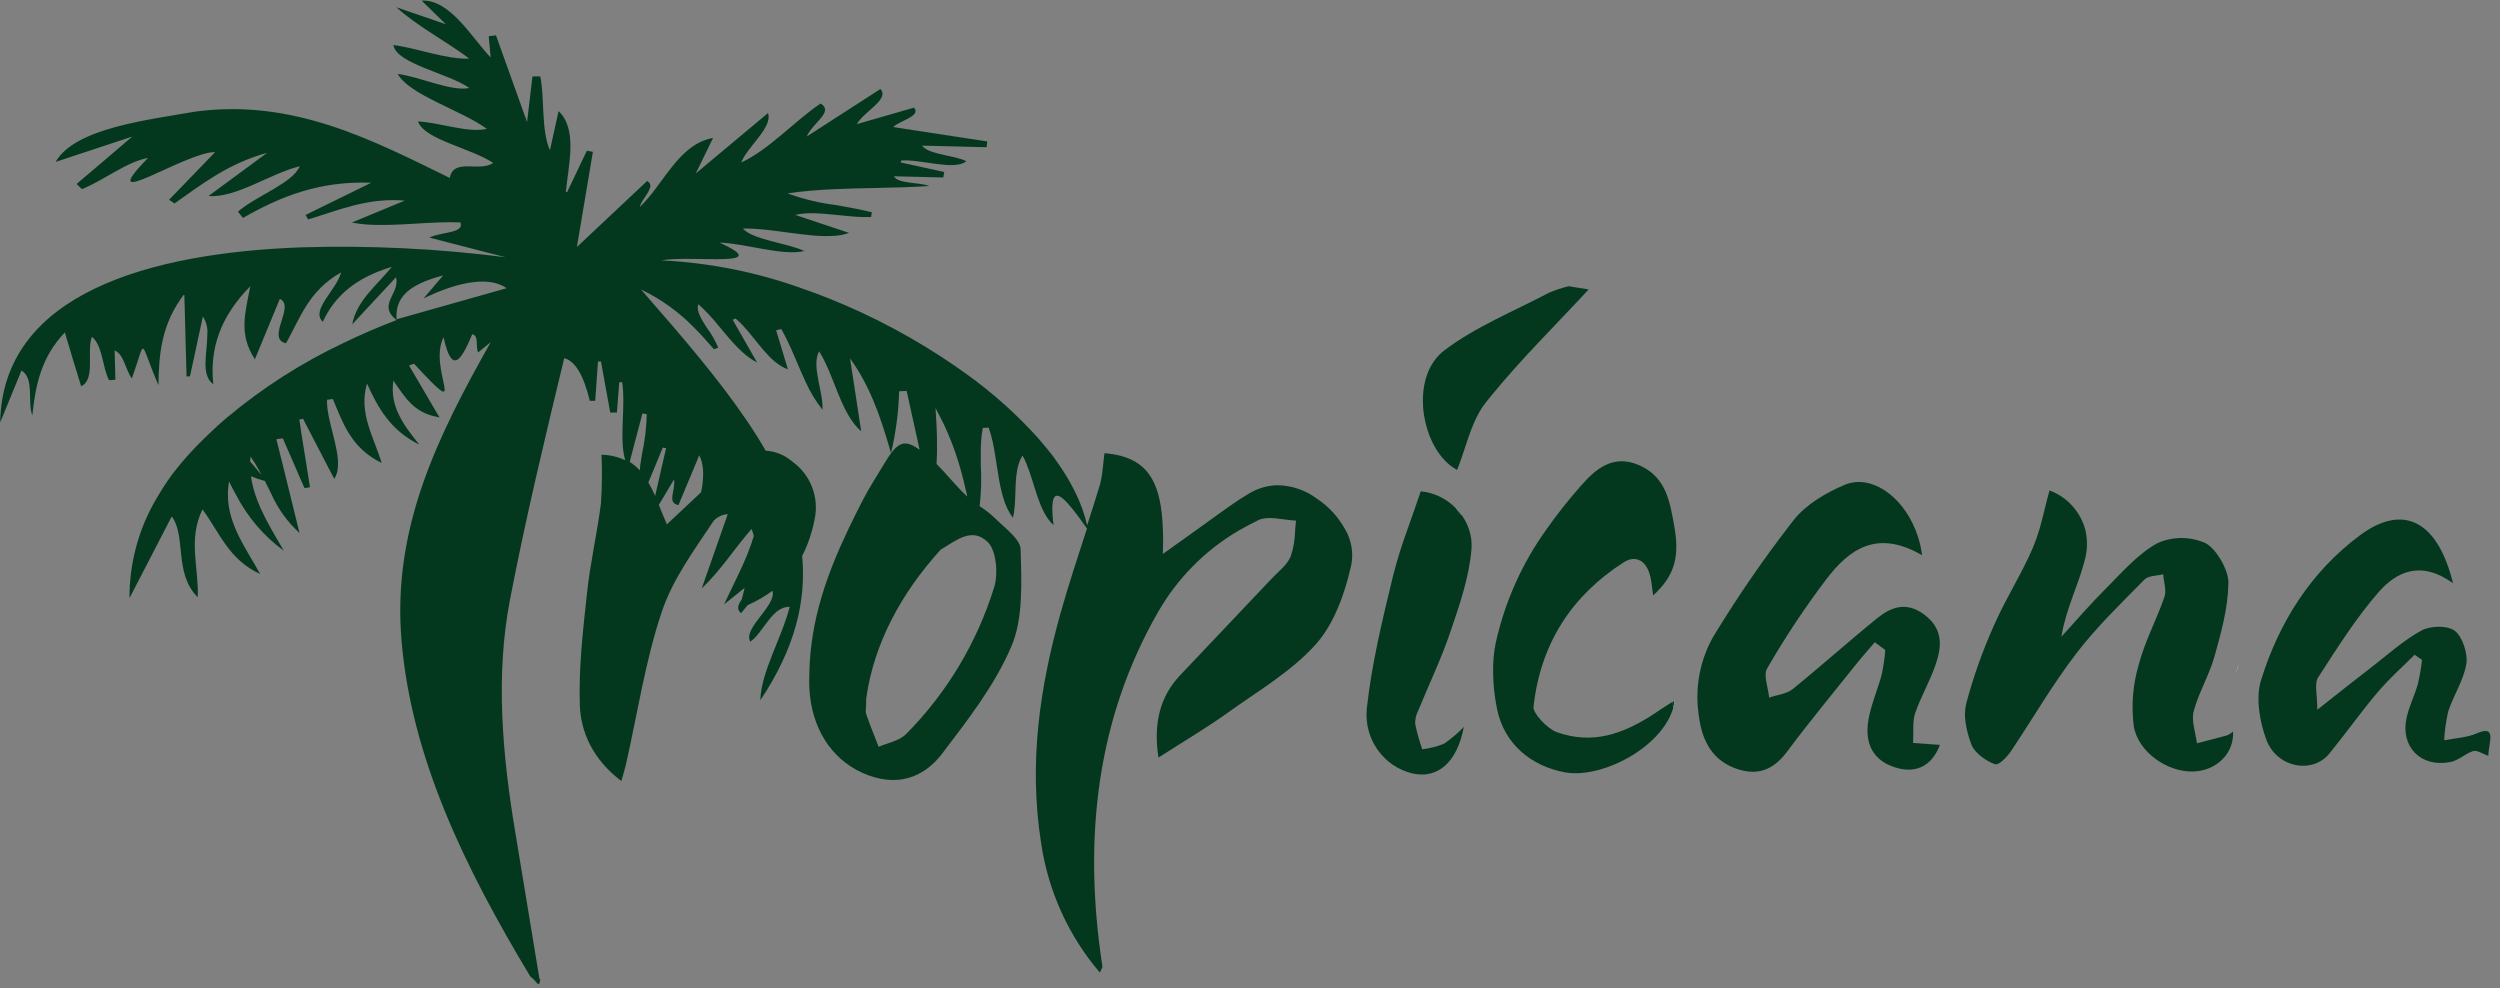
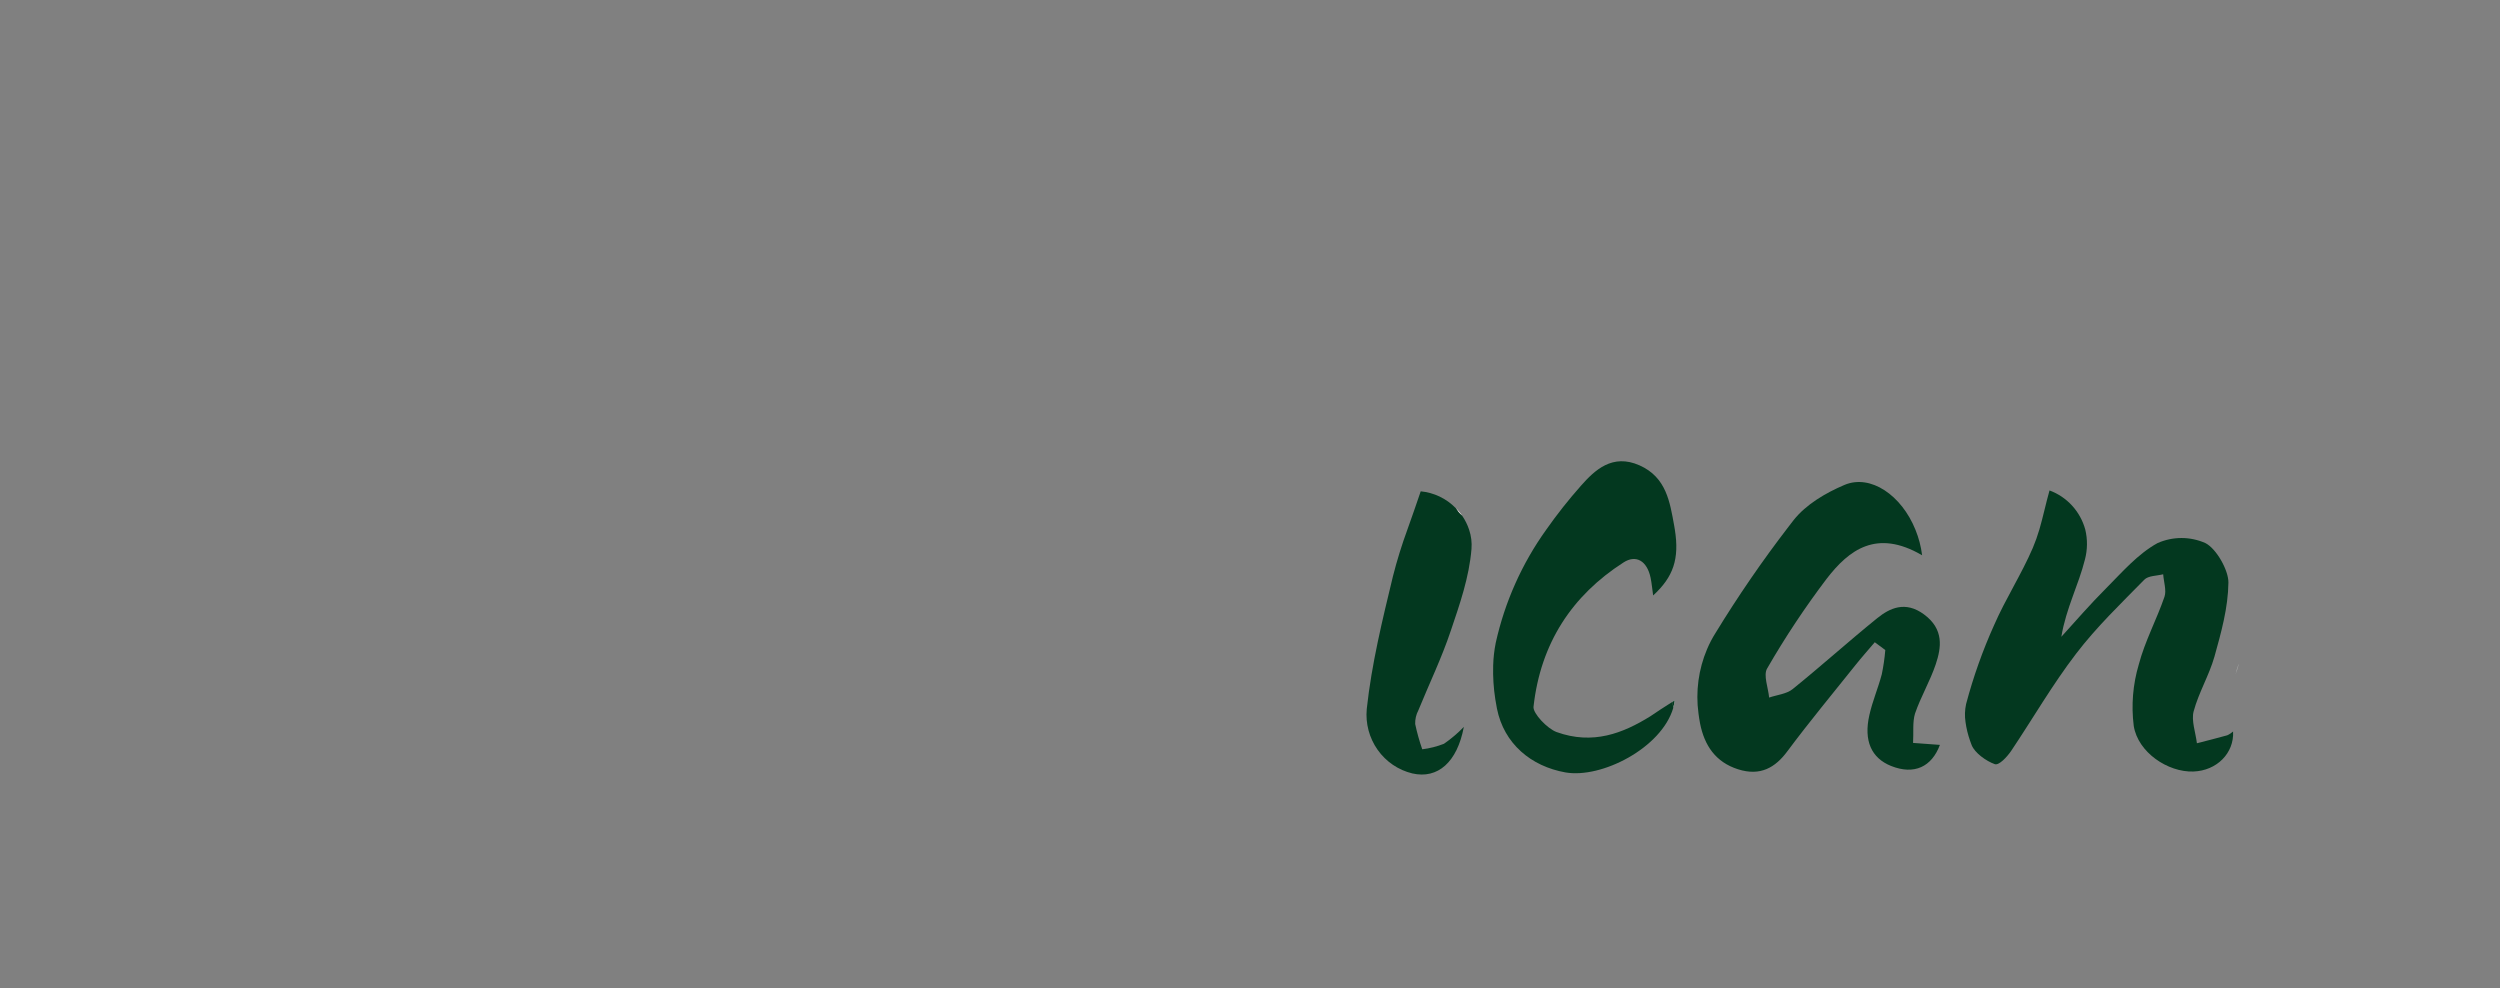
<svg xmlns="http://www.w3.org/2000/svg" width="253" height="100" viewBox="0 0 253 100" fill="none">
  <rect x="0" y="0" width="253" height="100" fill="#808080" stroke="none" />
  <g clip-path="url(#clip0_40_804)">
    <path d="M147.983 52.189C147.834 52.068 147.699 51.93 147.581 51.778C147.488 51.659 147.402 51.535 147.322 51.406C147.563 51.648 147.784 51.91 147.983 52.189Z" fill="#FFFDFC" />
-     <path d="M250.646 74.217C249.658 74.645 248.451 74.706 247.353 74.917C247.399 73.934 247.535 72.957 247.759 72C248.308 70.334 249.307 68.878 249.598 67.172C249.762 66.183 249.208 64.428 248.423 63.839C247.639 63.25 245.91 63.339 245.043 63.811C243.21 64.811 241.657 66.245 239.999 67.517C238.342 68.789 236.772 70.039 234.511 71.828C234.511 70.256 234.204 69.167 234.582 68.578C236.514 65.595 238.424 62.545 240.735 59.9C242.496 57.906 244.938 56.645 248.248 59.022C246.684 52.683 243.199 50.911 238.797 54.194C233.902 57.844 230.659 62.906 228.82 68.828C228.271 70.556 228.65 72.983 229.369 74.9C230.466 77.733 234.039 78.35 235.746 76.245C237.453 74.139 238.935 72.045 240.63 70.039C241.772 68.689 243.111 67.511 244.357 66.261L245.109 66.784C245.015 67.602 244.876 68.414 244.691 69.217C244.362 70.367 243.819 71.439 243.555 72.595C242.88 75.561 244.966 77.7 247.984 77.117C248.824 76.956 249.472 76.261 250.3 76.006C250.695 75.9 251.305 76.317 251.821 76.495C251.821 75.183 252.759 73.3 250.646 74.217Z" fill="#03381F" />
-     <path d="M160.774 29.289C157.454 32.878 153.952 36.317 150.868 40.106C150.692 40.317 150.522 40.528 150.358 40.739C150.135 41.018 149.934 41.313 149.754 41.622C148.832 43.206 148.354 45.156 147.69 46.95L147.46 47.556L147.328 47.483C145.726 46.561 144.584 44.539 144.172 42.35C144.075 41.867 144.018 41.376 144.002 40.883C143.926 38.767 144.551 36.684 146.17 35.456C149.326 33.056 153.189 31.511 156.762 29.622C157.404 29.349 158.066 29.13 158.743 28.967L160.774 29.289Z" fill="#03381F" />
-     <path d="M136.142 53.594C135.455 52.338 134.478 51.269 133.293 50.478C132.118 49.596 130.696 49.115 129.232 49.105C128.23 49.134 127.253 49.425 126.395 49.95C125.846 50.278 125.297 50.617 124.803 50.972C123.591 51.794 122.422 52.683 121.225 53.528L121.132 53.594C120.073 54.339 119.013 55.105 117.68 56.061C117.713 55.167 117.724 54.35 117.68 53.594C117.543 49.017 116.264 46.867 113.388 46.122C112.858 45.992 112.318 45.905 111.775 45.861C111.648 46.755 111.605 47.689 111.429 48.561C111.385 48.772 111.336 48.983 111.275 49.183C110.869 50.517 110.447 51.839 110.019 53.161C109.743 51.978 109.328 50.833 108.784 49.75C108.255 48.682 107.638 47.662 106.94 46.7C106.671 46.306 106.391 45.917 106.056 45.528C105.721 45.139 105.425 44.755 105.085 44.367C102.912 41.948 100.486 39.774 97.851 37.883C97.462 37.6 97.061 37.328 96.655 37.039C92.647 34.281 88.349 31.982 83.84 30.183C83.056 29.872 82.265 29.578 81.475 29.3C76.793 27.58 71.88 26.585 66.904 26.35C70.104 25.794 78.544 27.161 72.815 24.55C75.499 24.639 79.241 25.939 81.404 25.4C79.576 24.561 76.228 24.289 75.18 23.133C77.924 23.05 81.656 24.05 84.34 23.872C84.88 23.85 85.415 23.747 85.926 23.567L84.488 23.089L80.482 21.75C81.579 21.467 83.094 21.589 84.631 21.75C85.498 21.833 86.381 21.933 87.205 21.967C87.534 21.967 87.852 21.967 88.159 21.967C88.159 21.805 88.209 21.65 88.236 21.483C88 21.422 87.764 21.361 87.517 21.311C86.595 21.1 85.613 20.944 84.636 20.756C82.95 20.552 81.293 20.153 79.697 19.567C81.239 19.344 82.776 19.222 84.318 19.15C85.767 19.083 87.221 19.05 88.675 19.022C90.459 18.983 92.243 18.944 94.048 18.822C93.027 18.433 90.832 18.605 90.47 17.839L95.464 17.961C95.497 17.783 95.525 17.605 95.557 17.405L91.167 16.444C91.167 16.378 91.167 16.311 91.205 16.244C93.148 16.083 96.65 17.322 97.791 16.305C96.628 15.75 94.41 15.655 93.554 14.972C93.463 14.911 93.385 14.831 93.324 14.739L94.493 14.767L99.844 14.9L99.909 14.311L98.175 14.05L92.199 13.133L90.393 12.855C90.942 12.261 93.285 11.744 92.495 10.894L86.711 12.561C87.452 11.25 90.053 10.056 89.098 9.006L81.651 13.811C82.2 12.45 84.45 11.306 83.039 10.478C80.334 12.3 77.869 15.122 75.01 16.444C75.614 14.872 78.237 12.861 77.721 11.444L70.411 17.555L72.162 13.961C69.566 14.383 67.963 16.933 66.344 19.094C65.866 19.75 65.337 20.367 64.764 20.939C64.841 20.383 65.554 19.689 65.746 19.1C65.784 19.032 65.808 18.957 65.815 18.88C65.823 18.802 65.814 18.724 65.79 18.65C65.765 18.576 65.726 18.508 65.674 18.451C65.622 18.393 65.559 18.348 65.488 18.317L64.627 19.128L58.381 25C58.694 23.128 59.018 21.233 59.336 19.322C59.556 18.006 59.781 16.683 60 15.367L59.391 15.25C58.727 16.644 58.057 18.028 57.399 19.428H57.267C57.492 16.817 58.513 13.111 56.526 11.244C56.241 12.567 55.944 13.883 55.654 15.211C54.743 13.105 55.143 10.122 54.677 7.733C54.413 7.733 54.128 7.733 53.886 7.733C53.716 9.144 53.546 10.561 53.338 12.35L50.193 3.578L49.458 3.667L49.655 5.817C47.778 3.867 45.561 -0.094 42.669 0.061L45.122 2.456L40.117 0.733C42.137 2.6 45.15 4.172 47.498 5.933C45.117 6.017 42.329 4.894 39.815 4.556C40.084 6.461 45.402 7.417 47.498 8.906C45.638 9.283 42.515 7.767 40.243 7.483C41.467 9.639 46.681 11.15 49.271 13.039C47.378 13.489 44.507 12.394 42.301 12.289C42.932 14.133 47.734 15.011 49.908 16.489C48.53 17.461 45.907 15.933 45.517 18.006C37.571 14.117 29.706 10 19.828 11.283C15.069 12.122 7.567 12.95 5.635 16.383C8.045 15.583 10.459 14.794 13.379 13.822C11.228 15.661 9.494 17.155 7.748 18.617L8.297 19.139C10.492 18.261 12.825 16.361 14.982 15.983C9.269 21.822 18.823 15.339 21.77 15.394C20.212 17.006 18.659 18.605 17.111 20.217C17.292 20.339 17.479 20.456 17.66 20.589C20.404 18.667 23.027 16.578 27.039 15.461L21.106 19.833C23.85 20.072 27.374 17.55 30.337 16.822C29.618 18.55 25.843 19.861 24.081 21.422C24.256 21.633 24.421 21.844 24.591 22.055C28.329 19.911 32.302 18.289 37.565 18.494L30.919 21.756L31.182 22.206C34.245 21.294 37.17 19.983 40.968 20.3L35.6 22.522C36.115 22.622 36.636 22.689 37.159 22.722C40.09 22.928 43.613 22.383 46.587 22.506C47.043 23.617 44.667 23.444 43.448 24.044L51.164 26.033C44.293 25.153 37.364 24.819 30.442 25.033C15.163 25.589 0.257 29.7 0.016 42.755C0.784 40.906 1.481 39.206 2.172 37.5C3.506 38.272 2.749 40.694 3.27 42.033C3.588 39.017 4.159 36.144 6.563 33.644C7.112 35.511 7.661 37.306 8.209 39.083C9.713 38.422 8.731 35.511 9.307 34.083C10.405 35.005 10.35 37.144 11.036 38.478L11.678 38.428C11.645 37.439 11.623 36.45 11.601 35.467C12.561 35.855 12.699 37.472 13.346 38.294C14.866 34.067 14.005 34.311 16.035 38.972C16.074 35.772 16.354 32.739 18.653 29.756C18.735 32.755 18.807 35.411 18.878 38.089H19.224C19.663 36.072 20.102 34.044 20.53 32.028C20.885 32.574 21.044 33.227 20.98 33.878C20.98 35.694 20.289 37.967 21.584 38.878C21.2 35.222 22.336 32.011 25.332 28.967C24.783 31.744 24.152 33.839 25.793 36.361C26.638 34.333 27.478 32.289 28.318 30.25C29.926 30.961 26.874 34.272 28.943 34.744C30.359 32.261 31.171 29.461 34.525 27.561C34.047 29.367 31.402 31.389 32.67 32.561C33.888 29.928 36.045 28.083 39.656 27.006C38.07 28.939 36.105 30.417 35.644 32.822C37.258 31.078 38.668 29.567 40.073 28.061C40.539 29.683 38.125 30.839 40.133 32.389C38.328 33.083 36.517 33.855 34.744 34.717C30.526 36.71 26.575 39.24 22.989 42.244C22.27 42.844 21.584 43.472 20.936 44.111C19.677 45.299 18.514 46.586 17.457 47.961C16.879 48.755 16.342 49.578 15.849 50.428C14.039 53.477 13.089 56.97 13.105 60.528C14.532 57.75 15.947 55.028 17.38 52.267C18.878 54.261 17.567 58.011 20.009 60.439C20.151 57.55 18.988 54.6 20.492 51.55C22.264 53.961 23.148 56.622 26.325 58.089C24.942 55.561 23.082 53.139 23.066 50.122C23.055 49.654 23.096 49.187 23.186 48.728C23.417 49.2 23.642 49.65 23.889 50.083C25.044 52.32 26.698 54.254 28.718 55.733C27.621 53.828 26.446 51.944 25.82 50.005C25.626 49.418 25.485 48.813 25.398 48.2C25.855 48.389 26.325 48.547 26.803 48.672C27.017 49.089 27.22 49.517 27.434 49.939C28.107 51.461 29.086 52.823 30.31 53.939C29.97 52.55 29.635 51.2 29.311 49.867C29.113 49.067 28.916 48.278 28.724 47.483C28.471 46.467 28.224 45.461 27.972 44.45L28.619 44.361C29.064 45.389 29.509 46.411 29.964 47.439C30.244 48.089 30.513 48.744 30.82 49.4L31.369 49.306C31.265 48.661 31.166 48.022 31.067 47.389C30.815 45.722 30.518 44.094 30.293 42.456C30.419 42.422 30.54 42.4 30.666 42.378C31.517 44.044 32.379 45.661 33.218 47.3C33.427 47.694 33.625 48.078 33.833 48.461C34.052 48.099 34.177 47.686 34.195 47.261C34.36 45.283 33.015 42.45 33.098 40.456L33.685 40.383C34.711 42.811 35.523 45.339 38.624 46.85C37.85 44.261 36.253 41.8 37.142 38.817C38.279 41.339 39.524 43.522 42.373 44.967C42.373 44.967 42.406 44.967 42.422 44.994C42.407 44.978 42.396 44.96 42.389 44.939C40.869 43.039 39.414 41.139 39.81 38.517C40.973 40.183 41.846 41.733 44.2 42.183C44.291 42.213 44.385 42.232 44.48 42.239C44.42 42.156 44.376 42.072 44.326 41.989C43.311 40.267 42.362 38.656 41.396 36.989L41.901 36.811C47.718 43.078 43.24 37.433 44.886 34.128C45.742 38.017 46.681 36.461 47.795 33.822C48.492 34.022 48.097 34.878 48.377 35.672L49.661 34.628C44.288 44.167 39.656 53.439 40.638 64.883C41.659 76.761 47.065 87.85 53.661 98.811C53.936 99.029 54.185 99.279 54.402 99.555L54.556 99.583C54.603 99.461 54.64 99.334 54.666 99.206L54.699 99.1H54.6C53.76 94.005 52.954 89.156 52.158 84.294C50.813 76.278 50.144 68.3 51.609 60.694C53.195 52.456 55.149 44.339 57.097 36.25C58.151 36.505 59.04 37.872 59.687 40.561H60.236C60.33 39.233 60.417 37.906 60.516 36.583H60.818C61.131 38.3 61.449 40.022 61.756 41.75H62.431C62.508 40.728 62.591 39.706 62.667 38.683H62.964C63.326 40.956 62.706 43.939 63.167 46.161C63.194 46.306 63.233 46.439 63.271 46.572C62.517 46.225 61.701 46.036 60.873 46.017C60.946 47.67 60.926 49.327 60.812 50.978C60.423 54.039 59.715 57.022 59.397 60.094C58.996 63.806 58.557 67.539 58.678 71.333C58.765 74.111 60.028 76.889 62.882 79.039C63.09 78.283 63.238 77.839 63.343 77.372C64.511 72.222 65.302 66.911 66.948 61.983C68.079 58.589 70.268 55.65 72.233 52.694C72.607 52.303 73.112 52.067 73.649 52.033C72.764 54.548 71.886 57.054 71.015 59.55C72.914 57.755 74.308 55.539 76.058 53.528C76.157 53.76 76.232 54.002 76.283 54.25C75.57 56.639 74.385 58.778 73.276 61.161L75.356 59.494C75.279 59.839 75.18 60.2 75.054 60.683C74.692 61.194 74.505 61.672 74.999 62.05C75.219 61.778 75.444 61.494 75.669 61.233C76.554 60.848 77.393 60.364 78.171 59.789C78.621 61.278 75.142 63.572 75.932 64.939C77.282 63.994 78.127 61.35 79.911 61.417C79.159 64.478 77.002 68.011 76.947 70.861C80.443 65.639 81.607 60.861 81.179 56.261C81.601 55.444 81.934 54.584 82.172 53.694C82.271 53.324 82.359 52.954 82.436 52.583C82.67 51.508 82.591 50.386 82.207 49.355C81.823 48.324 81.151 47.429 80.273 46.778C80.213 46.728 80.147 46.672 80.076 46.622C79.339 46.021 78.435 45.667 77.491 45.611C75.076 41.428 71.739 37.278 68.161 33.094L64.868 29.294C66.857 30.245 68.666 31.54 70.213 33.122C70.943 33.85 71.608 34.605 72.255 35.344L72.683 35.178C72.372 34.442 71.972 33.748 71.492 33.111C70.943 32.244 70.422 31.394 70.686 30.789C71.465 31.507 72.188 32.285 72.848 33.117C74.028 34.533 75.197 35.983 76.613 36.672C75.916 35.461 75.224 34.244 74.527 33.028L74.148 32.361L74.439 32.233C74.697 32.449 74.941 32.681 75.169 32.928C76.64 34.483 77.913 36.744 79.735 37.372C79.34 36.054 78.943 34.737 78.544 33.422L79.066 33.3C80.021 34.967 80.712 36.911 81.546 38.689C81.995 39.681 82.563 40.614 83.237 41.467C83.335 39.633 82.079 37.022 82.897 35.556C84.461 38.033 85.053 41.811 87.155 43.656C86.776 41.189 86.392 38.733 86.025 36.272C88.033 39.05 89.027 42 89.949 45.089C90.014 45.339 90.097 45.589 90.168 45.85C90.234 45.589 90.289 45.333 90.344 45.072C90.727 43.272 90.943 41.44 90.991 39.6L91.754 39.561L92.945 44.967L93.027 45.355L93.06 45.517L92.989 45.467C91.43 44.355 90.761 44.811 89.488 46.917C88.725 48.189 87.918 49.428 87.243 50.75C86.744 51.722 86.255 52.7 85.789 53.689C83.703 58.089 82.046 62.678 81.909 67.933C81.909 68.489 81.87 69.089 81.909 69.672C82.112 73.561 84.022 76.728 87.237 78.194C90.722 79.778 93.494 78.694 95.338 76.278C97.945 72.844 100.667 69.372 102.363 65.394C103.559 62.572 103.383 58.917 103.285 55.572C103.285 55.017 102.736 54.339 102.039 53.689C101.49 53.172 100.908 52.667 100.436 52.206C100.033 51.84 99.598 51.512 99.136 51.228C99.299 49.86 99.34 48.48 99.256 47.105C99.256 46.706 99.256 46.3 99.256 45.906C99.256 45.511 99.256 45.094 99.289 44.706C99.314 44.235 99.37 43.768 99.46 43.306L100.052 43.278C100.213 43.728 100.345 44.188 100.447 44.656C100.535 45.039 100.601 45.439 100.672 45.844C100.744 46.25 100.804 46.644 100.864 47.044C101.172 49.056 101.479 51.072 102.511 52.394C102.922 50.728 102.577 48.544 103.093 46.95C103.181 46.651 103.312 46.366 103.482 46.105C103.63 46.367 103.76 46.638 103.872 46.917C104.75 49.022 105.123 51.789 106.616 53.144C106.199 49.672 106.896 49.65 108.092 50.983C108.389 51.311 108.712 51.722 109.058 52.178C109.404 52.633 109.673 53.028 110.002 53.489L109.936 53.689C109.036 56.467 108.125 59.206 107.335 62.022C105.255 69.456 104.069 77.133 105.365 85.356C106.084 90.195 108.145 94.728 111.308 98.428C111.462 98.055 111.583 97.922 111.561 97.789C109.547 84.661 111.078 72.583 117.202 61.928C119.163 58.509 121.975 55.67 125.358 53.694C126.005 53.324 126.675 52.968 127.366 52.628C128.349 52.167 129.885 52.628 131.159 52.689C131.115 53.017 131.093 53.355 131.065 53.694C131.051 54.571 130.905 55.44 130.632 56.272C130.269 57.183 129.375 57.828 128.689 58.561C125.605 61.82 122.519 65.078 119.431 68.333C117.362 70.522 116.714 73.244 117.235 76.667C119.749 75.05 122.032 73.711 124.161 72.189C127.251 69.967 130.637 68.005 133.134 65.233C135 63.161 136.076 60.133 136.734 57.25C136.995 55.999 136.783 54.695 136.142 53.594ZM25.316 46.706C25.32 46.536 25.333 46.368 25.354 46.2C25.67 46.656 25.961 47.129 26.227 47.617L26.468 48.067C26.046 47.561 25.661 47.128 25.316 46.706ZM40.133 32.317C39.98 30.094 41.33 28.8 44.848 27.872C44.184 28.661 43.525 29.428 42.867 30.2C46.708 28.328 49.683 28.022 51.269 29.167C47.674 30.183 43.904 31.244 40.117 32.317H40.133ZM68.21 48.517C68.397 49.628 67.448 50.878 68.66 51.117C69.055 50.156 69.462 49.194 69.857 48.25C70.027 47.833 70.203 47.428 70.373 47.017C70.499 46.706 70.636 46.394 70.762 46.078C70.909 46.364 71.012 46.671 71.07 46.989C71.146 47.386 71.173 47.791 71.152 48.194C71.134 48.74 71.066 49.283 70.949 49.817C69.807 50.878 68.671 51.972 67.491 53.061C67.201 52.428 66.943 51.755 66.674 51.089C66.899 50.722 67.124 50.344 67.376 49.922L68.21 48.517ZM65.615 48.822C65.675 48.683 65.73 48.55 65.785 48.411C65.949 48.005 66.119 47.594 66.295 47.183C66.471 46.772 66.63 46.378 66.794 45.972C66.888 45.744 66.976 45.522 67.074 45.294L67.409 45.355L67.272 45.95C67.184 46.355 67.085 46.761 66.992 47.156C66.899 47.55 66.8 47.961 66.718 48.372C66.575 48.972 66.432 49.572 66.3 50.178C66.097 49.715 65.868 49.264 65.615 48.828V48.822ZM65.011 41.85C65.159 41.85 65.302 41.894 65.45 41.917C65.422 43.295 65.256 44.666 64.956 46.011C64.896 46.417 64.83 46.822 64.775 47.217C64.775 47.344 64.775 47.472 64.742 47.594C64.443 47.266 64.102 46.98 63.727 46.744L63.908 46.044C64.275 44.661 64.638 43.261 65.011 41.85ZM95.492 42.883C95.782 43.494 96.04 44.105 96.282 44.722C96.441 45.117 96.584 45.511 96.715 45.906C96.847 46.3 96.979 46.689 97.094 47.089C97.407 48.133 97.643 49.183 97.895 50.25L97.775 50.144C96.71 49.144 95.81 47.983 94.778 46.95C94.778 46.622 94.811 46.3 94.822 45.978C94.833 45.656 94.822 45.178 94.822 44.778C94.822 44.7 94.822 44.622 94.822 44.544C94.822 43.467 94.734 42.378 94.674 41.3C94.965 41.85 95.234 42.361 95.492 42.894V42.883ZM99.964 54.855C100.859 55.75 101.018 58.111 100.612 59.422C98.873 65.036 95.813 70.138 91.694 74.289C91.024 74.972 89.855 75.167 88.917 75.578C88.489 74.467 88.044 73.389 87.666 72.283C87.556 71.978 87.666 71.628 87.666 70.656C88.445 65.1 91.216 60.022 95.168 55.656C95.222 55.602 95.285 55.559 95.354 55.528C96.748 54.711 98.389 53.294 99.964 54.867V54.855Z" fill="#03381F" />
    <path d="M169.483 70.878C169.449 71.133 169.395 71.386 169.323 71.633C169.323 71.422 169.284 71.211 169.273 71.006L169.483 70.878Z" fill="#FFFDFC" />
    <path d="M193.602 75.183L196.318 75.383C195.49 77.605 193.717 78.45 191.379 77.516C189.382 76.716 188.586 74.961 189.184 72.35C189.497 70.95 190.068 69.633 190.435 68.244C190.605 67.432 190.724 66.61 190.792 65.783L189.727 64.994C189.085 65.755 188.421 66.494 187.801 67.272C185.485 70.178 183.109 73.033 180.891 76.016C179.662 77.683 178.147 78.572 175.886 77.85C173.625 77.128 172.489 75.455 172.045 73.205C171.979 72.861 171.929 72.528 171.886 72.194C171.587 69.986 171.888 67.737 172.758 65.689C172.997 65.123 173.281 64.579 173.609 64.061C175.876 60.35 178.338 56.765 180.985 53.322C181.166 53.083 181.358 52.85 181.534 52.611C182.79 51.039 184.744 49.889 186.665 49.072C189.305 47.961 192.438 50.122 193.843 53.611C194.18 54.438 194.407 55.307 194.518 56.194C189.919 53.505 187.12 55.639 184.865 58.561C182.666 61.463 180.649 64.502 178.828 67.661C178.438 68.328 178.943 69.6 179.037 70.594C179.838 70.317 180.804 70.233 181.413 69.739C184.305 67.405 187.066 64.916 189.952 62.578C191.253 61.522 192.828 60.789 194.71 62.178C196.736 63.672 196.472 65.511 195.896 67.228C195.32 68.944 194.381 70.511 193.794 72.228C193.536 73.094 193.668 74.172 193.602 75.183Z" fill="#03381F" />
    <path d="M226.483 67.472C226.412 67.728 226.335 67.978 226.252 68.217C226.285 68.061 226.329 67.911 226.373 67.767L226.571 67.15L226.516 67.356L226.483 67.472Z" fill="#FFFDFC" />
    <path d="M221.971 78.078C219.391 78.167 216.356 76.139 215.934 73.456C215.672 71.374 215.846 69.259 216.444 67.25C217.07 64.872 218.25 62.711 219.045 60.394C219.265 59.755 218.969 58.883 218.914 58.117C218.261 58.283 217.399 58.25 216.998 58.672C214.622 61.094 212.163 63.456 210.105 66.15C207.707 69.278 205.715 72.733 203.52 76.005C203.114 76.594 202.301 77.483 201.873 77.333C200.99 77.017 199.843 76.194 199.53 75.4C199.475 75.255 199.42 75.117 199.371 74.967C199.153 74.351 198.998 73.714 198.91 73.067C198.818 72.461 198.839 71.843 198.97 71.244C199.698 68.497 200.651 65.815 201.818 63.228C202.982 60.567 204.562 58.139 205.72 55.45C205.977 54.841 206.199 54.218 206.385 53.583C206.763 52.289 207.043 50.939 207.411 49.633C208.28 49.953 209.062 50.478 209.691 51.165C210.32 51.852 210.778 52.681 211.027 53.583C211.268 54.577 211.259 55.616 211 56.605C210.358 59.189 209.09 61.539 208.607 64.444C210.116 62.778 211.565 61.111 213.151 59.522C214.737 57.933 216.34 56.061 218.343 54.961C219.107 54.622 219.932 54.447 220.766 54.447C221.6 54.447 222.425 54.622 223.189 54.961C224.287 55.517 225.527 57.694 225.516 58.956C225.483 61.533 224.775 64.033 224.1 66.461C223.551 68.372 222.514 70.072 221.998 71.983C221.746 72.917 222.196 74.128 222.327 75.217C223.354 74.95 224.385 74.7 225.401 74.411C225.614 74.313 225.812 74.184 225.988 74.028C226.103 76.217 224.341 77.994 221.971 78.078Z" fill="#03381F" />
-     <path d="M169.483 70.878C169.449 71.133 169.395 71.386 169.323 71.633C169.323 71.422 169.284 71.211 169.273 71.006L169.483 70.878Z" fill="#FFFDFC" />
    <path d="M169.286 71.005C169.286 71.211 169.286 71.422 169.335 71.633C168.155 75.7 162.052 78.817 158.408 78.166C154.973 77.55 152.201 75.294 151.488 71.694C151.427 71.383 151.373 71.067 151.323 70.75C151.148 69.627 151.077 68.491 151.109 67.355C151.13 66.584 151.216 65.817 151.367 65.061C152.282 60.927 154.023 57.027 156.482 53.6C157.569 52.052 158.741 50.568 159.994 49.155C161.388 47.578 163.172 45.878 165.91 47.089C168.649 48.3 168.995 50.839 169.428 53.2L169.494 53.594C169.966 56.572 169.346 58.378 167.299 60.261C167.2 59.583 167.156 59.022 167.041 58.472C166.679 56.744 165.554 56.105 164.297 56.922C159.105 60.255 155.906 65.078 155.192 71.522C155.115 72.189 156.592 73.744 157.525 74.083C161.202 75.405 164.242 74.211 167.03 72.478C167.639 72.05 168.32 71.622 169.286 71.005Z" fill="#03381F" />
    <path d="M169.483 70.878C169.449 71.133 169.395 71.386 169.323 71.633C169.323 71.422 169.284 71.211 169.273 71.006L169.483 70.878Z" fill="#03381F" />
    <path d="M143.536 71.889C143.311 72.314 143.201 72.791 143.217 73.272C143.401 74.139 143.639 74.992 143.931 75.828C144.682 75.735 145.42 75.548 146.126 75.272C146.853 74.772 147.528 74.199 148.14 73.561C147.471 77.144 145.495 78.856 142.932 78.272C141.514 77.931 140.265 77.083 139.417 75.883C138.569 74.683 138.178 73.213 138.316 71.744C138.81 67.167 139.903 62.728 140.967 58.317C141.372 56.724 141.857 55.153 142.422 53.611C142.861 52.361 143.322 51.089 143.777 49.722C145.117 49.85 146.37 50.449 147.317 51.417C147.396 51.545 147.482 51.67 147.575 51.789C147.693 51.941 147.827 52.078 147.976 52.2C148.272 52.631 148.507 53.102 148.672 53.6C148.887 54.231 148.969 54.901 148.914 55.567C148.678 58.428 147.723 61.161 146.823 63.822C145.901 66.583 144.633 69.2 143.536 71.889Z" fill="#03381F" />
-     <path d="M147.983 52.189C147.834 52.068 147.699 51.93 147.581 51.778C147.488 51.659 147.402 51.535 147.322 51.406C147.563 51.648 147.784 51.91 147.983 52.189Z" fill="#03381F" />
  </g>
  <defs>
    <clipPath id="clip0_40_804">
      <rect width="253" height="100" fill="white" />
    </clipPath>
  </defs>
</svg>